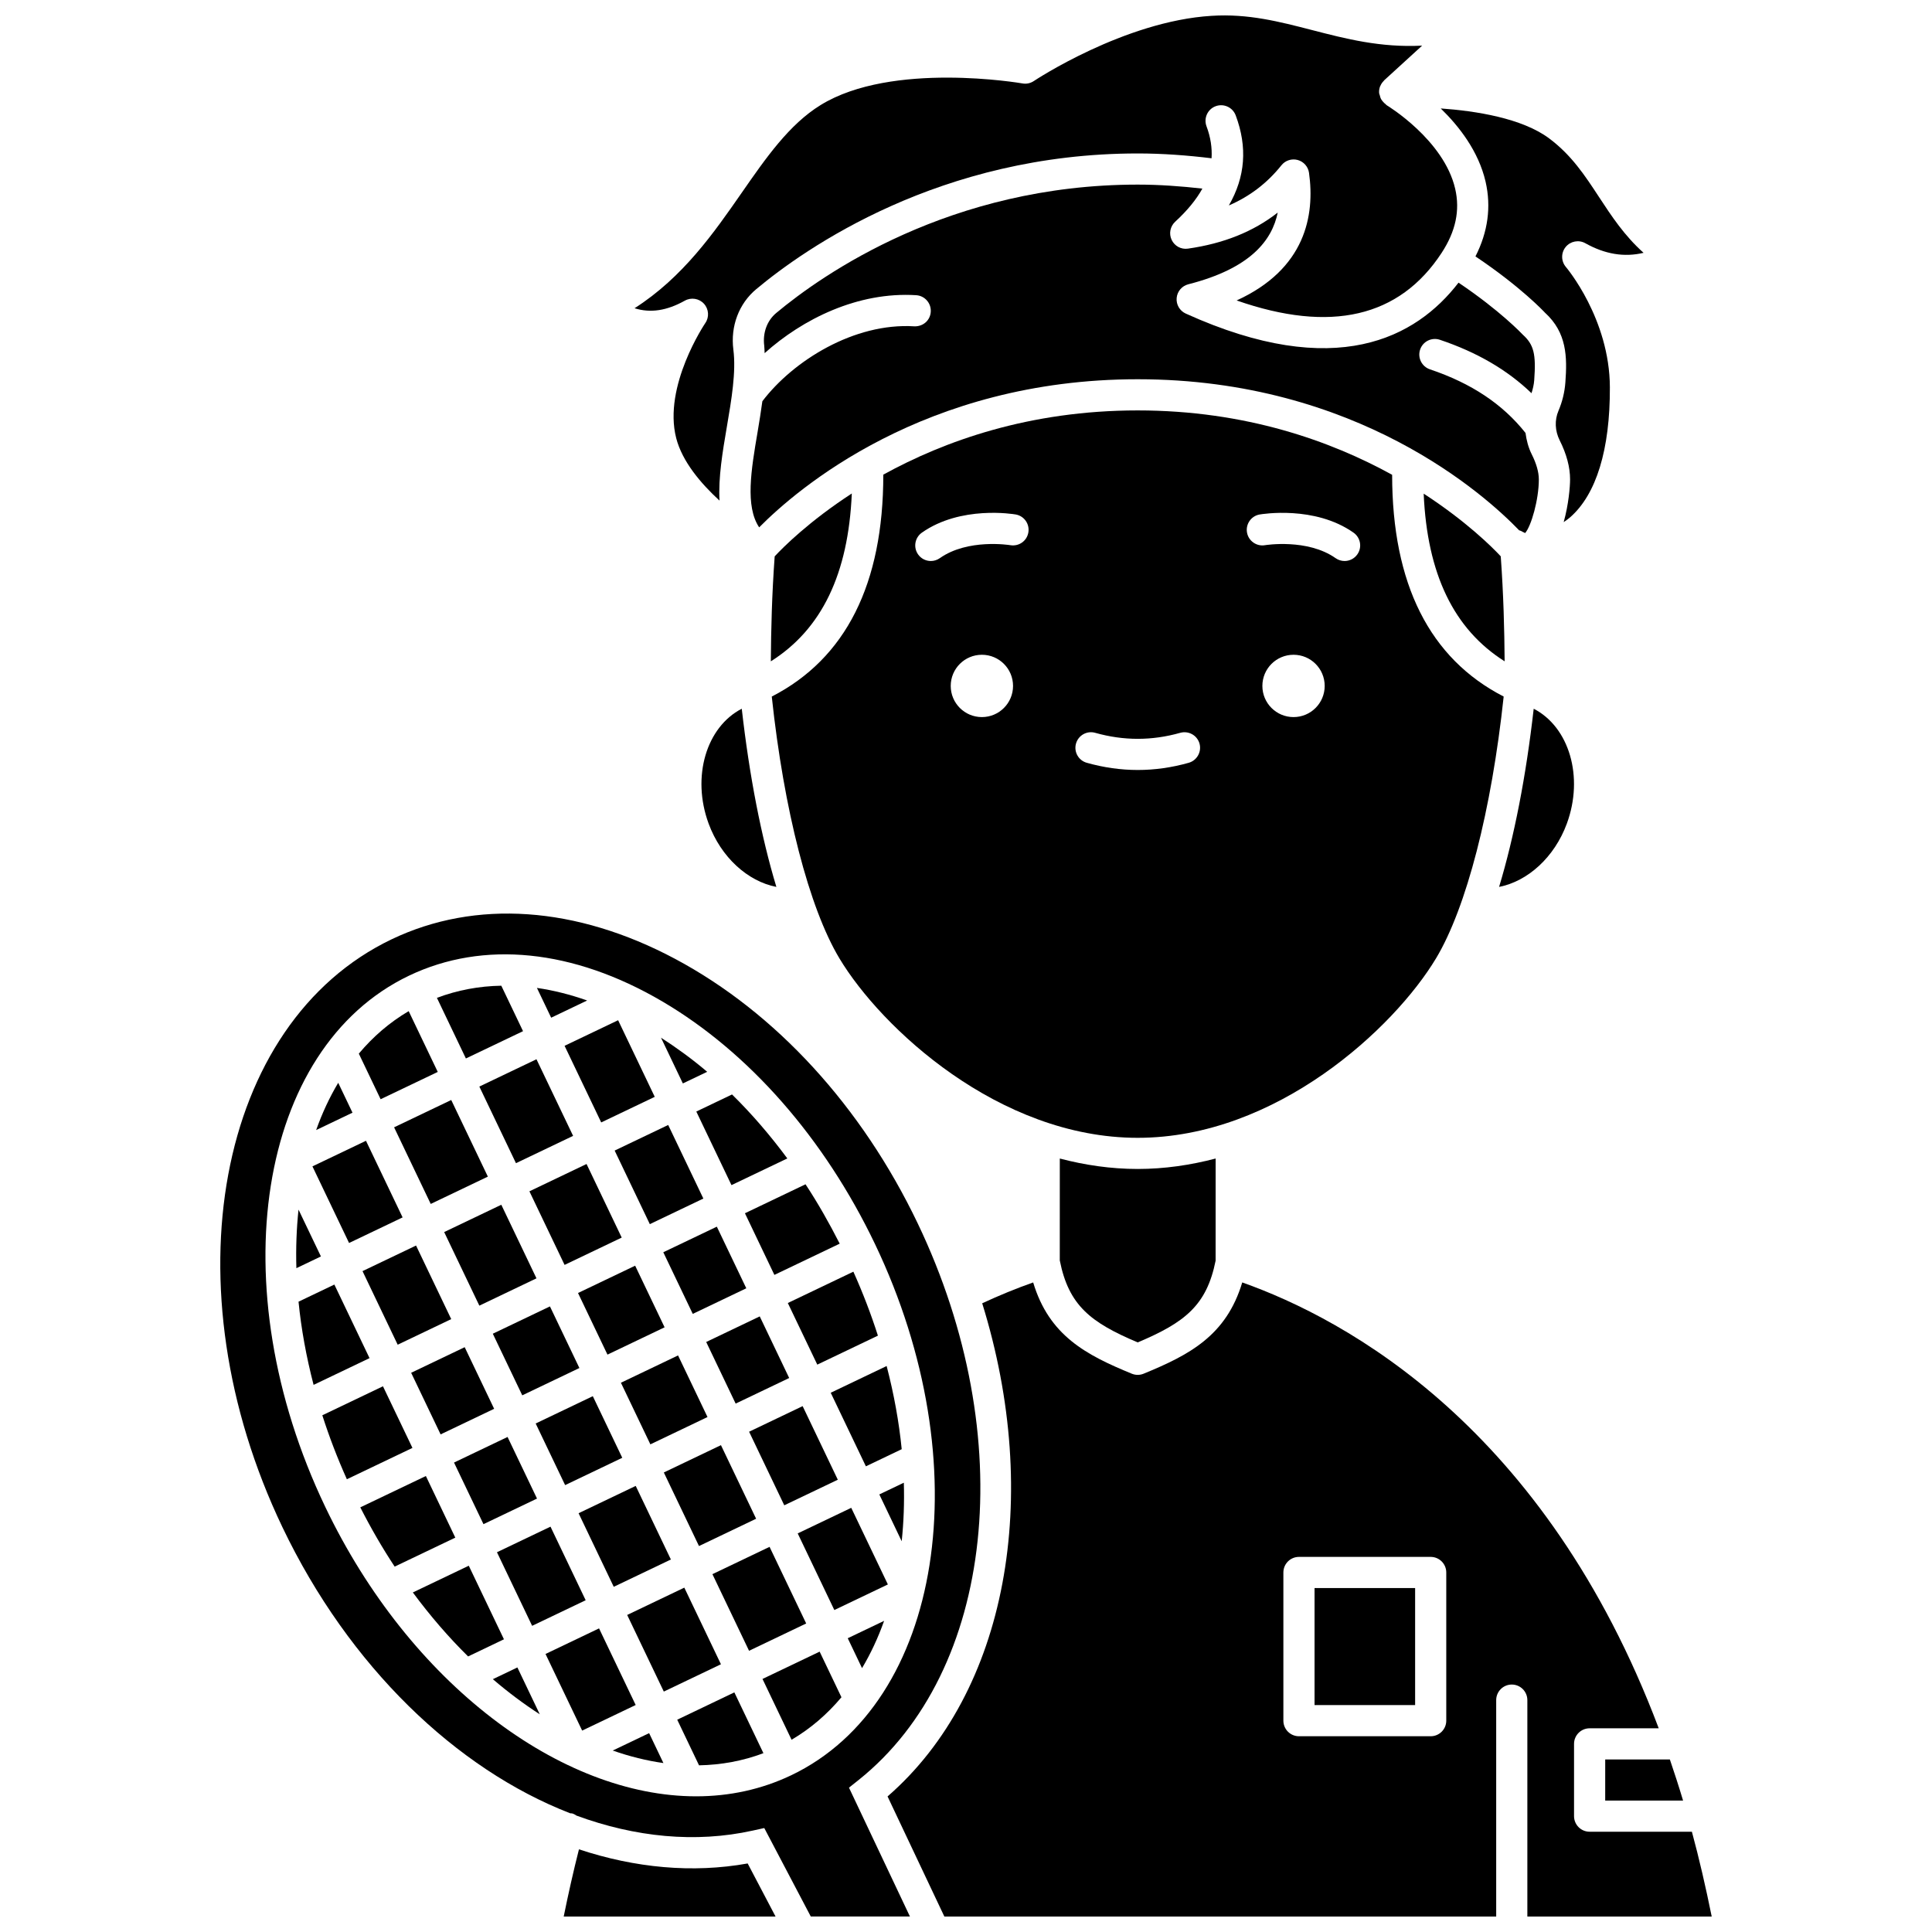
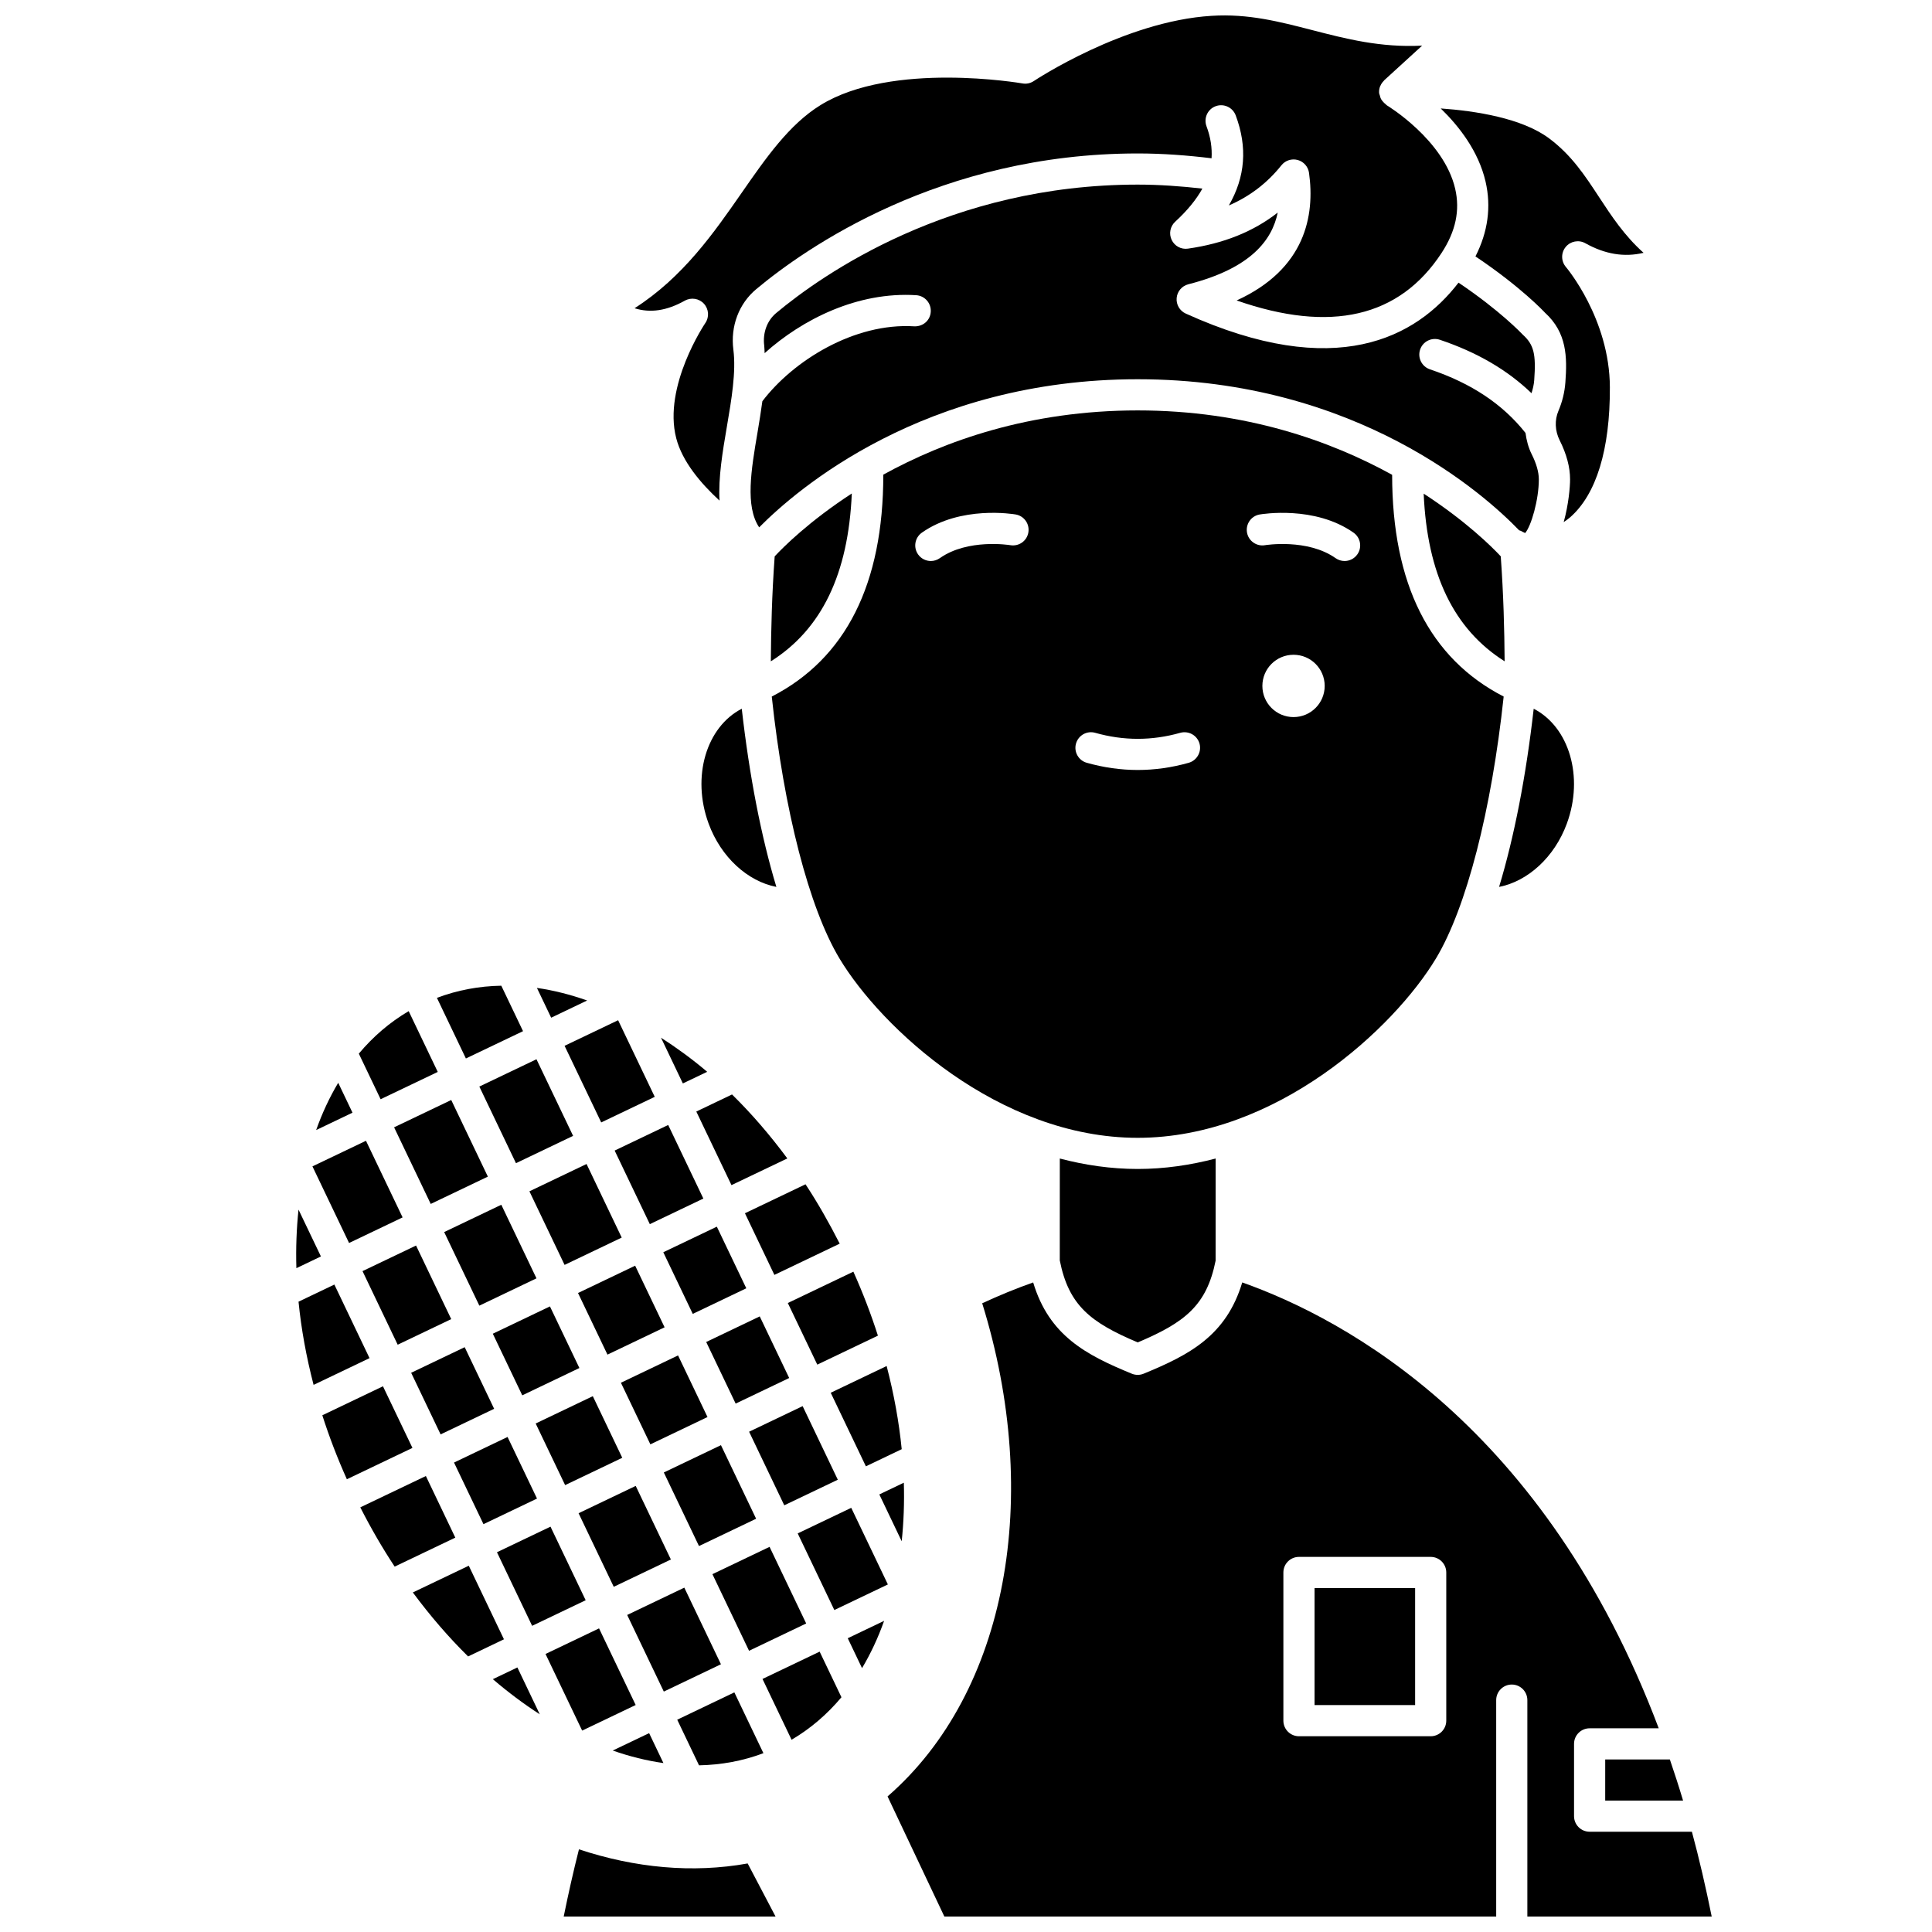
<svg xmlns="http://www.w3.org/2000/svg" width="800px" height="800px" version="1.1" viewBox="144 144 512 512">
  <defs>
    <clipPath id="d">
      <path d="m293 634h57v17.902h-57z" />
    </clipPath>
    <clipPath id="c">
      <path d="m312 148.09h219v128.91h-219z" />
    </clipPath>
    <clipPath id="b">
-       <path d="m202 386h202v265.9h-202z" />
-     </clipPath>
+       </clipPath>
    <clipPath id="a">
      <path d="m379 483h219v168.9h-219z" />
    </clipPath>
  </defs>
  <path d="m261.71 470.51 15.141-7.238 9.32 19.5-15.141 7.238z" />
  <path d="m297.18 486.66 15.141-7.238 7.805 16.328-15.141 7.238z" />
  <path d="m284.3 459.71 15.141-7.238 9.32 19.5-15.141 7.238z" />
  <path d="m285.96 521.24 15.141-7.238 7.805 16.328-15.141 7.238z" />
  <path d="m319.78 475.86 14.188-6.781 7.809 16.332-14.188 6.781z" />
  <path d="m248.44 442.75 15.141-7.238 9.707 20.305-15.141 7.238z" />
  <path d="m308.55 510.44 15.141-7.238 7.805 16.328-15.141 7.238z" />
  <path d="m306.89 448.91 14.188-6.781 9.32 19.5-14.188 6.781z" />
  <path d="m240.07 480.86 14.188-6.781 9.32 19.5-14.188 6.781z" />
  <path d="m332.8 561.17 15.141-7.238 9.707 20.305-15.141 7.238z" />
  <path d="m355.4 550.37 14.188-6.781 9.707 20.305-14.188 6.781z" />
  <path d="m319.92 534.22 15.141-7.238 9.32 19.5-15.141 7.238z" />
  <path d="m252.96 507.8 14.188-6.781 7.805 16.328-14.188 6.781z" />
  <path d="m264.32 531.59 14.188-6.781 7.805 16.328-14.188 6.781z" />
  <path d="m275.7 555.36 14.188-6.781 9.32 19.5-14.188 6.781z" />
  <path d="m297.33 545.02 15.141-7.238 9.32 19.5-15.141 7.238z" />
  <path d="m386.3 230.48c-15.938-0.996-32.125 9.137-40.266 19.852-0.371 2.715-0.805 5.438-1.262 8.137-1.727 10.109-3.316 19.699 0.414 25.289 9.973-10.086 43.723-39.254 100.32-39.254 58.18 0 92.207 30.816 101.09 40.043 0.082 0.02 0.16 0.039 0.238 0.062 0.277 0.082 0.508 0.238 0.754 0.375 0.195 0.102 0.406 0.152 0.582 0.289 1.617-1.836 3.637-8.855 3.637-14.234 0-1.898-0.648-4.191-1.875-6.629-0.91-1.809-1.395-3.734-1.656-5.676-6.043-7.625-14.324-13.16-25.332-16.859-2.16-0.73-3.324-3.074-2.598-5.234 0.723-2.156 3.062-3.32 5.231-2.598 9.879 3.324 17.887 7.996 24.289 14.16 0.359-1.141 0.637-2.293 0.719-3.469 0.508-6.918-0.105-9.387-3.004-12.023-0.293-0.297-6.008-6.375-17.055-13.805-11.207 14.562-32.516 26.215-72.293 8.191-1.598-0.727-2.562-2.379-2.406-4.125 0.152-1.746 1.395-3.203 3.094-3.637 16.555-4.215 22.199-11.715 23.688-19-6.469 5.062-14.332 8.207-23.797 9.555-1.797 0.262-3.535-0.68-4.312-2.32-0.777-1.637-0.395-3.582 0.934-4.809 3.231-2.973 5.594-5.871 7.207-8.781-5.664-0.637-11.398-1.059-17.148-1.059-49.684 0-83.551 23.812-95.809 34.043-2.41 2.012-3.594 5.25-3.156 8.648 0.082 0.641 0.059 1.32 0.105 1.977 10.059-9.035 24.707-16.328 40.156-15.359 2.273 0.137 4.008 2.098 3.871 4.375-0.125 2.285-2.027 3.957-4.363 3.875z" />
  <path d="m348.28 319.26c13.48-8.5 20.539-23.152 21.457-44.48-11.352 7.383-18.23 14.277-20.438 16.664-0.738 10.141-0.961 19.469-1.02 27.816z" />
  <path d="m424.86 451.02-0.008 27.004c2.363 11.91 8.117 16.434 20.656 21.727 12.508-5.281 18.266-9.805 20.641-21.648l0.008-27.082c-6.633 1.738-13.531 2.766-20.648 2.766-7.113 0-14.016-1.027-20.648-2.766z" />
  <path d="m521.29 274.82c0.926 21.301 7.988 35.938 21.453 44.434-0.059-8.371-0.297-17.707-1.027-27.82-2.223-2.394-9.105-9.254-20.426-16.613z" />
-   <path d="m524.56 397.98c8.066-13.445 14.711-39.246 17.93-69.387-19.625-10.086-29.551-29.828-29.559-58.766-16.172-8.906-38.73-17.062-67.422-17.062-28.734 0-51.273 8.125-67.422 17.02 0.004 28.965-9.926 48.723-29.559 58.812 3.223 30.141 9.867 55.941 17.93 69.387 11.031 18.383 42.246 47.551 79.051 47.551 36.805-0.004 68.016-29.172 79.051-47.555zm-120.35-63.945c-4.562 0-8.258-3.695-8.258-8.258s3.695-8.258 8.258-8.258 8.258 3.695 8.258 8.258c0 4.559-3.695 8.258-8.258 8.258zm7.547-45.555c-0.227-0.039-11.273-1.801-18.699 3.438-0.723 0.508-1.551 0.754-2.375 0.754-1.297 0-2.578-0.605-3.379-1.75-1.312-1.863-0.867-4.438 0.996-5.758 10.305-7.254 24.281-4.922 24.867-4.824 2.246 0.391 3.75 2.531 3.356 4.777-0.387 2.25-2.5 3.738-4.766 3.363zm47.262 57.668c-4.488 1.27-9.035 1.906-13.508 1.906-4.477 0-9.023-0.641-13.512-1.91-2.191-0.617-3.469-2.898-2.848-5.09 0.625-2.191 2.891-3.477 5.098-2.848 7.512 2.121 15.012 2.125 22.535-0.004 2.207-0.605 4.477 0.66 5.098 2.852 0.609 2.191-0.672 4.477-2.863 5.094zm27.781-12.113c-4.562 0-8.258-3.695-8.258-8.258s3.695-8.258 8.258-8.258 8.258 3.695 8.258 8.258c0 4.559-3.695 8.258-8.258 8.258zm16.906-43.113c-0.805 1.141-2.082 1.75-3.379 1.75-0.82 0-1.652-0.246-2.375-0.754-7.465-5.262-18.609-3.457-18.723-3.438-2.219 0.387-4.379-1.125-4.762-3.371-0.383-2.242 1.113-4.379 3.356-4.766 0.594-0.094 14.582-2.441 24.887 4.824 1.863 1.312 2.312 3.891 0.996 5.754z" />
+   <path d="m524.56 397.98c8.066-13.445 14.711-39.246 17.93-69.387-19.625-10.086-29.551-29.828-29.559-58.766-16.172-8.906-38.73-17.062-67.422-17.062-28.734 0-51.273 8.125-67.422 17.02 0.004 28.965-9.926 48.723-29.559 58.812 3.223 30.141 9.867 55.941 17.93 69.387 11.031 18.383 42.246 47.551 79.051 47.551 36.805-0.004 68.016-29.172 79.051-47.555zm-120.35-63.945c-4.562 0-8.258-3.695-8.258-8.258c0 4.559-3.695 8.258-8.258 8.258zm7.547-45.555c-0.227-0.039-11.273-1.801-18.699 3.438-0.723 0.508-1.551 0.754-2.375 0.754-1.297 0-2.578-0.605-3.379-1.75-1.312-1.863-0.867-4.438 0.996-5.758 10.305-7.254 24.281-4.922 24.867-4.824 2.246 0.391 3.75 2.531 3.356 4.777-0.387 2.25-2.5 3.738-4.766 3.363zm47.262 57.668c-4.488 1.27-9.035 1.906-13.508 1.906-4.477 0-9.023-0.641-13.512-1.91-2.191-0.617-3.469-2.898-2.848-5.09 0.625-2.191 2.891-3.477 5.098-2.848 7.512 2.121 15.012 2.125 22.535-0.004 2.207-0.605 4.477 0.66 5.098 2.852 0.609 2.191-0.672 4.477-2.863 5.094zm27.781-12.113c-4.562 0-8.258-3.695-8.258-8.258s3.695-8.258 8.258-8.258 8.258 3.695 8.258 8.258c0 4.559-3.695 8.258-8.258 8.258zm16.906-43.113c-0.805 1.141-2.082 1.75-3.379 1.75-0.82 0-1.652-0.246-2.375-0.754-7.465-5.262-18.609-3.457-18.723-3.438-2.219 0.387-4.379-1.125-4.762-3.371-0.383-2.242 1.113-4.379 3.356-4.766 0.594-0.094 14.582-2.441 24.887 4.824 1.863 1.312 2.312 3.891 0.996 5.754z" />
  <path d="m569.39 621.17h20.641c-1.117-3.731-2.293-7.356-3.5-10.895h-17.133l-0.004 10.895z" />
  <path d="m535.01 211.95c12.004 8.047 18.141 14.609 18.418 14.91 5.84 5.301 5.906 11.777 5.414 18.473-0.191 2.586-0.805 5.121-1.836 7.543-1.051 2.465-0.93 5.32 0.328 7.82 1.824 3.637 2.754 7.113 2.754 10.34 0 1.918-0.383 6.664-1.695 11.328 0.559-0.387 1.117-0.762 1.672-1.242 6.977-6.07 10.633-17.996 10.57-34.496-0.066-18.168-11.535-31.734-11.648-31.867-1.305-1.52-1.332-3.758-0.066-5.312 1.273-1.547 3.469-1.965 5.211-0.988 5.211 2.914 10.309 3.762 15.434 2.539-5.082-4.535-8.473-9.707-11.785-14.75-3.754-5.727-7.301-11.133-13.23-15.566-7.219-5.391-19.527-7.293-28.742-7.945 4.848 4.711 10 11.301 11.879 19.375 1.547 6.699 0.629 13.355-2.676 19.84z" />
  <path d="m331.79 362.26c3.293 8.949 10.375 15.309 17.957 16.781-3.984-13.172-7.144-29.301-9.172-47.219-9.375 4.824-13.359 18.004-8.785 30.438z" />
  <path d="m331.15 499.64 14.188-6.781 7.805 16.328-14.188 6.781z" />
  <path d="m342.52 523.42 14.188-6.781 9.32 19.5-14.188 6.781z" />
  <path d="m274.6 497.45 15.141-7.238 7.805 16.328-15.141 7.238z" />
  <g clip-path="url(#d)">
    <path d="m297.43 634.09c-1.473 5.797-2.812 11.766-4.043 17.82h56.148l-7.394-14.074c-14.629 2.633-29.836 1.176-44.711-3.746z" />
  </g>
  <g clip-path="url(#c)">
    <path d="m325.49 223.68c1.676-0.938 3.773-0.598 5.066 0.812 1.293 1.418 1.445 3.535 0.363 5.117-0.113 0.164-11.27 16.738-7.715 30.508 1.598 6.195 6.504 11.992 11.477 16.547-0.34-6.117 0.809-12.906 1.949-19.59 1.219-7.141 2.477-14.52 1.723-20.398-0.801-6.215 1.461-12.211 6.055-16.043 12.945-10.812 48.715-35.965 101.1-35.965 6.566 0 13.109 0.492 19.57 1.277 0.168-2.738-0.234-5.539-1.34-8.48-0.797-2.141 0.285-4.519 2.418-5.316 2.137-0.793 4.512 0.285 5.316 2.418 3.152 8.422 2.562 16.316-1.816 23.883 5.559-2.402 10.168-5.934 13.934-10.645 1.027-1.293 2.731-1.836 4.32-1.406 1.59 0.438 2.769 1.785 2.996 3.414 1.57 11.262-0.91 25.461-19.18 33.812 24.914 8.703 43.152 4.477 54.328-12.621 3.734-5.715 4.906-11.27 3.586-16.98-3.004-12.984-17.992-22.043-18.145-22.133-0.125-0.074-0.188-0.207-0.301-0.289-0.27-0.199-0.488-0.426-0.703-0.68-0.164-0.199-0.328-0.371-0.449-0.594-0.203-0.352-0.305-0.734-0.398-1.133-0.031-0.152-0.137-0.281-0.152-0.438-0.004-0.039 0.016-0.066 0.012-0.102-0.004-0.047-0.031-0.082-0.031-0.133-0.023-0.578 0.074-1.133 0.27-1.645 0.016-0.039 0.051-0.066 0.062-0.102 0.211-0.512 0.523-0.961 0.918-1.352 0.043-0.043 0.051-0.098 0.094-0.137l10.066-9.195c-11.043 0.566-20.219-1.809-29.176-4.125-8.695-2.242-16.922-4.387-26.617-3.773-23.195 1.406-46.871 17.121-47.109 17.277-0.883 0.594-1.973 0.836-3.023 0.637-0.344-0.059-34.59-5.953-53.512 5.746-8.309 5.133-14.422 13.934-20.895 23.25-7.352 10.578-15.543 22.371-28.387 30.582 4.227 1.324 8.578 0.652 13.324-2.008z" />
  </g>
  <path d="m559.23 362.26c4.57-12.434 0.59-25.617-8.785-30.438-2.023 17.918-5.188 34.043-9.172 47.219 7.578-1.477 14.668-7.836 17.957-16.781z" />
  <g clip-path="url(#b)">
    <path d="m371.54 615.72c36.129-28.879 42.727-90.895 15.688-147.46-14.828-31.027-37.664-55.938-64.301-70.141-26.219-13.977-52.898-15.824-75.133-5.199-46.422 22.195-59.402 92.094-28.941 155.82 17.645 36.91 46.09 64.113 76.273 75.805 0.16 0.023 0.32-0.012 0.484 0.027 0.441 0.121 0.816 0.348 1.176 0.586 15.551 5.715 31.52 7.32 46.672 3.973l3.082-0.68 12.324 23.441h26.277l-16.152-34.145zm-17.852-1.262c-7.922 3.785-16.434 5.586-25.215 5.586-35.738 0-75.863-29.816-98.281-76.711-27.922-58.422-17.965-121.57 22.203-140.77 19.711-9.418 43.523-7.008 67.051 6.785 23.016 13.496 43.059 36.348 56.441 64.344 27.93 58.414 17.969 121.56-22.199 140.77z" />
  </g>
  <path d="m268.23 558.93-14.824 7.086c4.59 6.199 9.492 11.883 14.648 16.957l9.496-4.543z" />
  <path d="m232.61 484.42-9.496 4.539c0.711 7.195 2.051 14.586 3.992 22.047l14.824-7.086z" />
  <path d="m288.57 582.32 14.184-6.781 9.707 20.305-14.184 6.781z" />
  <path d="m306.38 607.91c4.496 1.578 8.988 2.688 13.434 3.32l-3.789-7.93z" />
  <path d="m245.49 511.38-16.07 7.684c1.805 5.648 3.977 11.316 6.504 16.953l17.379-8.305z" />
  <path d="m256.86 535.16-17.379 8.305c2.801 5.504 5.844 10.758 9.109 15.703l16.07-7.68z" />
  <path d="m274.61 589c4.051 3.473 8.211 6.578 12.438 9.309l-5.934-12.418z" />
  <path d="m492.37 564.85h26.652v31.012h-26.652z" />
  <g clip-path="url(#a)">
    <path d="m597.62 651.9c-1.582-7.809-3.316-15.336-5.25-22.473h-27.105c-2.281 0-4.129-1.848-4.129-4.129v-19.152c0-2.285 1.852-4.129 4.129-4.129h18.312c-30.105-79.844-82.828-108.4-110.37-118.16-4.234 14.094-13.992 19.203-26.137 24.188-0.504 0.207-1.031 0.309-1.566 0.309-0.531 0-1.066-0.102-1.566-0.309-12.145-4.984-21.906-10.094-26.137-24.184-4.519 1.59-9.031 3.445-13.508 5.523 15.938 51.316 6.68 103.09-25.082 130.69l15.055 31.832h146.24v-57.355c0-2.285 1.852-4.129 4.129-4.129 2.281 0 4.129 1.848 4.129 4.129v57.355l48.855-0.004zm-70.344-51.906c0 2.285-1.852 4.129-4.129 4.129h-34.91c-2.281 0-4.129-1.848-4.129-4.129v-39.273c0-2.285 1.852-4.129 4.129-4.129h34.91c2.281 0 4.129 1.848 4.129 4.129z" />
  </g>
  <path d="m378.3 573.54-9.637 4.609 3.785 7.926c2.301-3.859 4.258-8.051 5.852-12.535z" />
  <path d="m323.47 599.74 5.781 12.09c5.891-0.117 11.617-1.156 17.062-3.219l-7.703-16.113z" />
  <path d="m346.07 588.94 7.703 16.113c5.023-2.949 9.434-6.75 13.219-11.266l-5.777-12.086z" />
  <path d="m310.21 571.98 15.141-7.238 9.707 20.305-15.141 7.238z" />
  <path d="m349.22 481.86 17.312-8.277c-2.785-5.469-5.777-10.754-9.059-15.734l-16.055 7.676z" />
  <path d="m337.85 458.07 14.801-7.074c-4.547-6.141-9.441-11.836-14.656-16.953l-9.465 4.527z" />
  <path d="m331.41 428.04c-3.941-3.356-8.043-6.332-12.238-9.043l5.793 12.125z" />
  <path d="m382.96 552.45c0.527-5 0.723-10.188 0.566-15.516l-6.496 3.106z" />
  <path d="m360.59 505.64 16.066-7.68c-1.805-5.648-3.977-11.316-6.504-16.953l-17.371 8.305z" />
  <path d="m373.47 532.59 9.492-4.539c-0.711-7.195-2.051-14.582-3.992-22.043l-14.82 7.086z" />
  <path d="m293.62 421.15 14.188-6.781 9.707 20.305-14.188 6.781z" />
  <path d="m271.03 431.95 15.141-7.238 9.707 20.305-15.141 7.238z" />
  <path d="m226.8 453.1 14.188-6.781 9.707 20.305-14.188 6.781z" />
  <path d="m260.01 428.07-7.703-16.109c-5.023 2.949-9.434 6.75-13.215 11.262l5.777 12.082z" />
  <path d="m233.63 430.95c-2.301 3.852-4.254 8.043-5.848 12.527l9.633-4.606z" />
  <path d="m299.6 409.14c-4.496-1.582-8.945-2.703-13.309-3.332l3.773 7.891z" />
  <path d="m282.61 417.27-5.758-12.047c-5.953 0.102-11.672 1.184-17.062 3.219l7.676 16.062z" />
  <path d="m223.11 464.56c-0.527 5-0.723 10.188-0.566 15.52l6.504-3.109z" />
</svg>